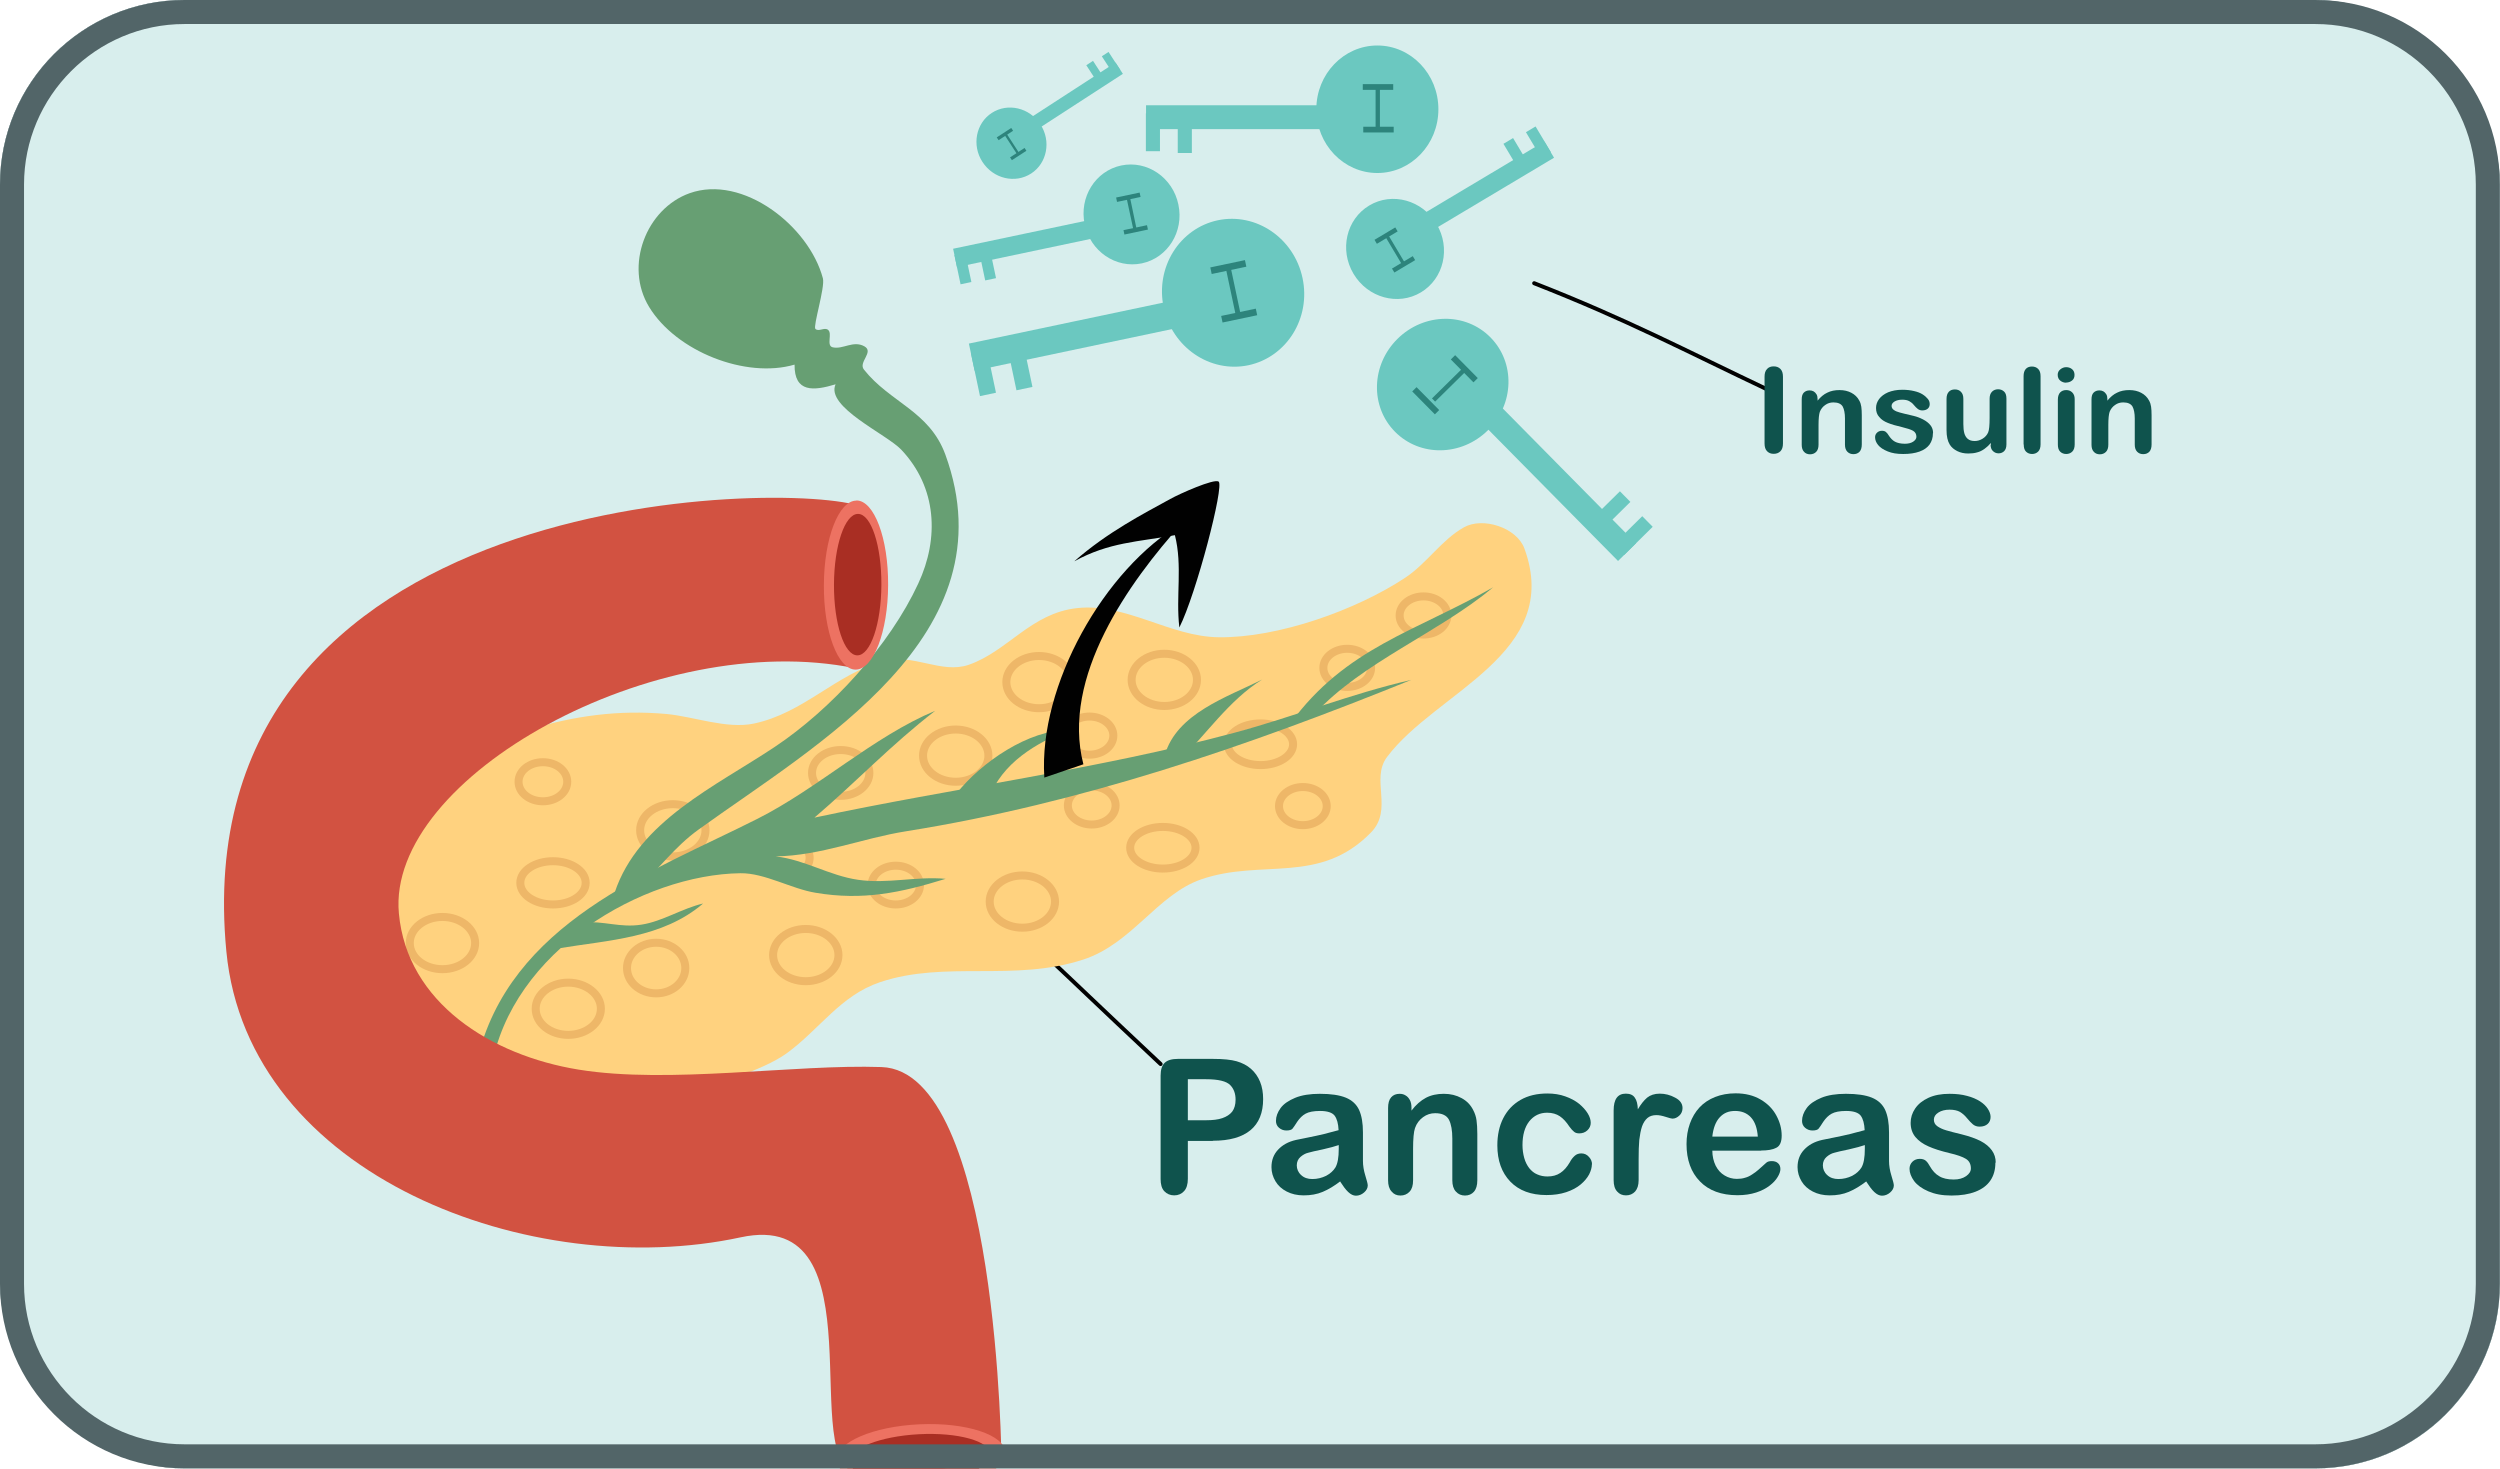
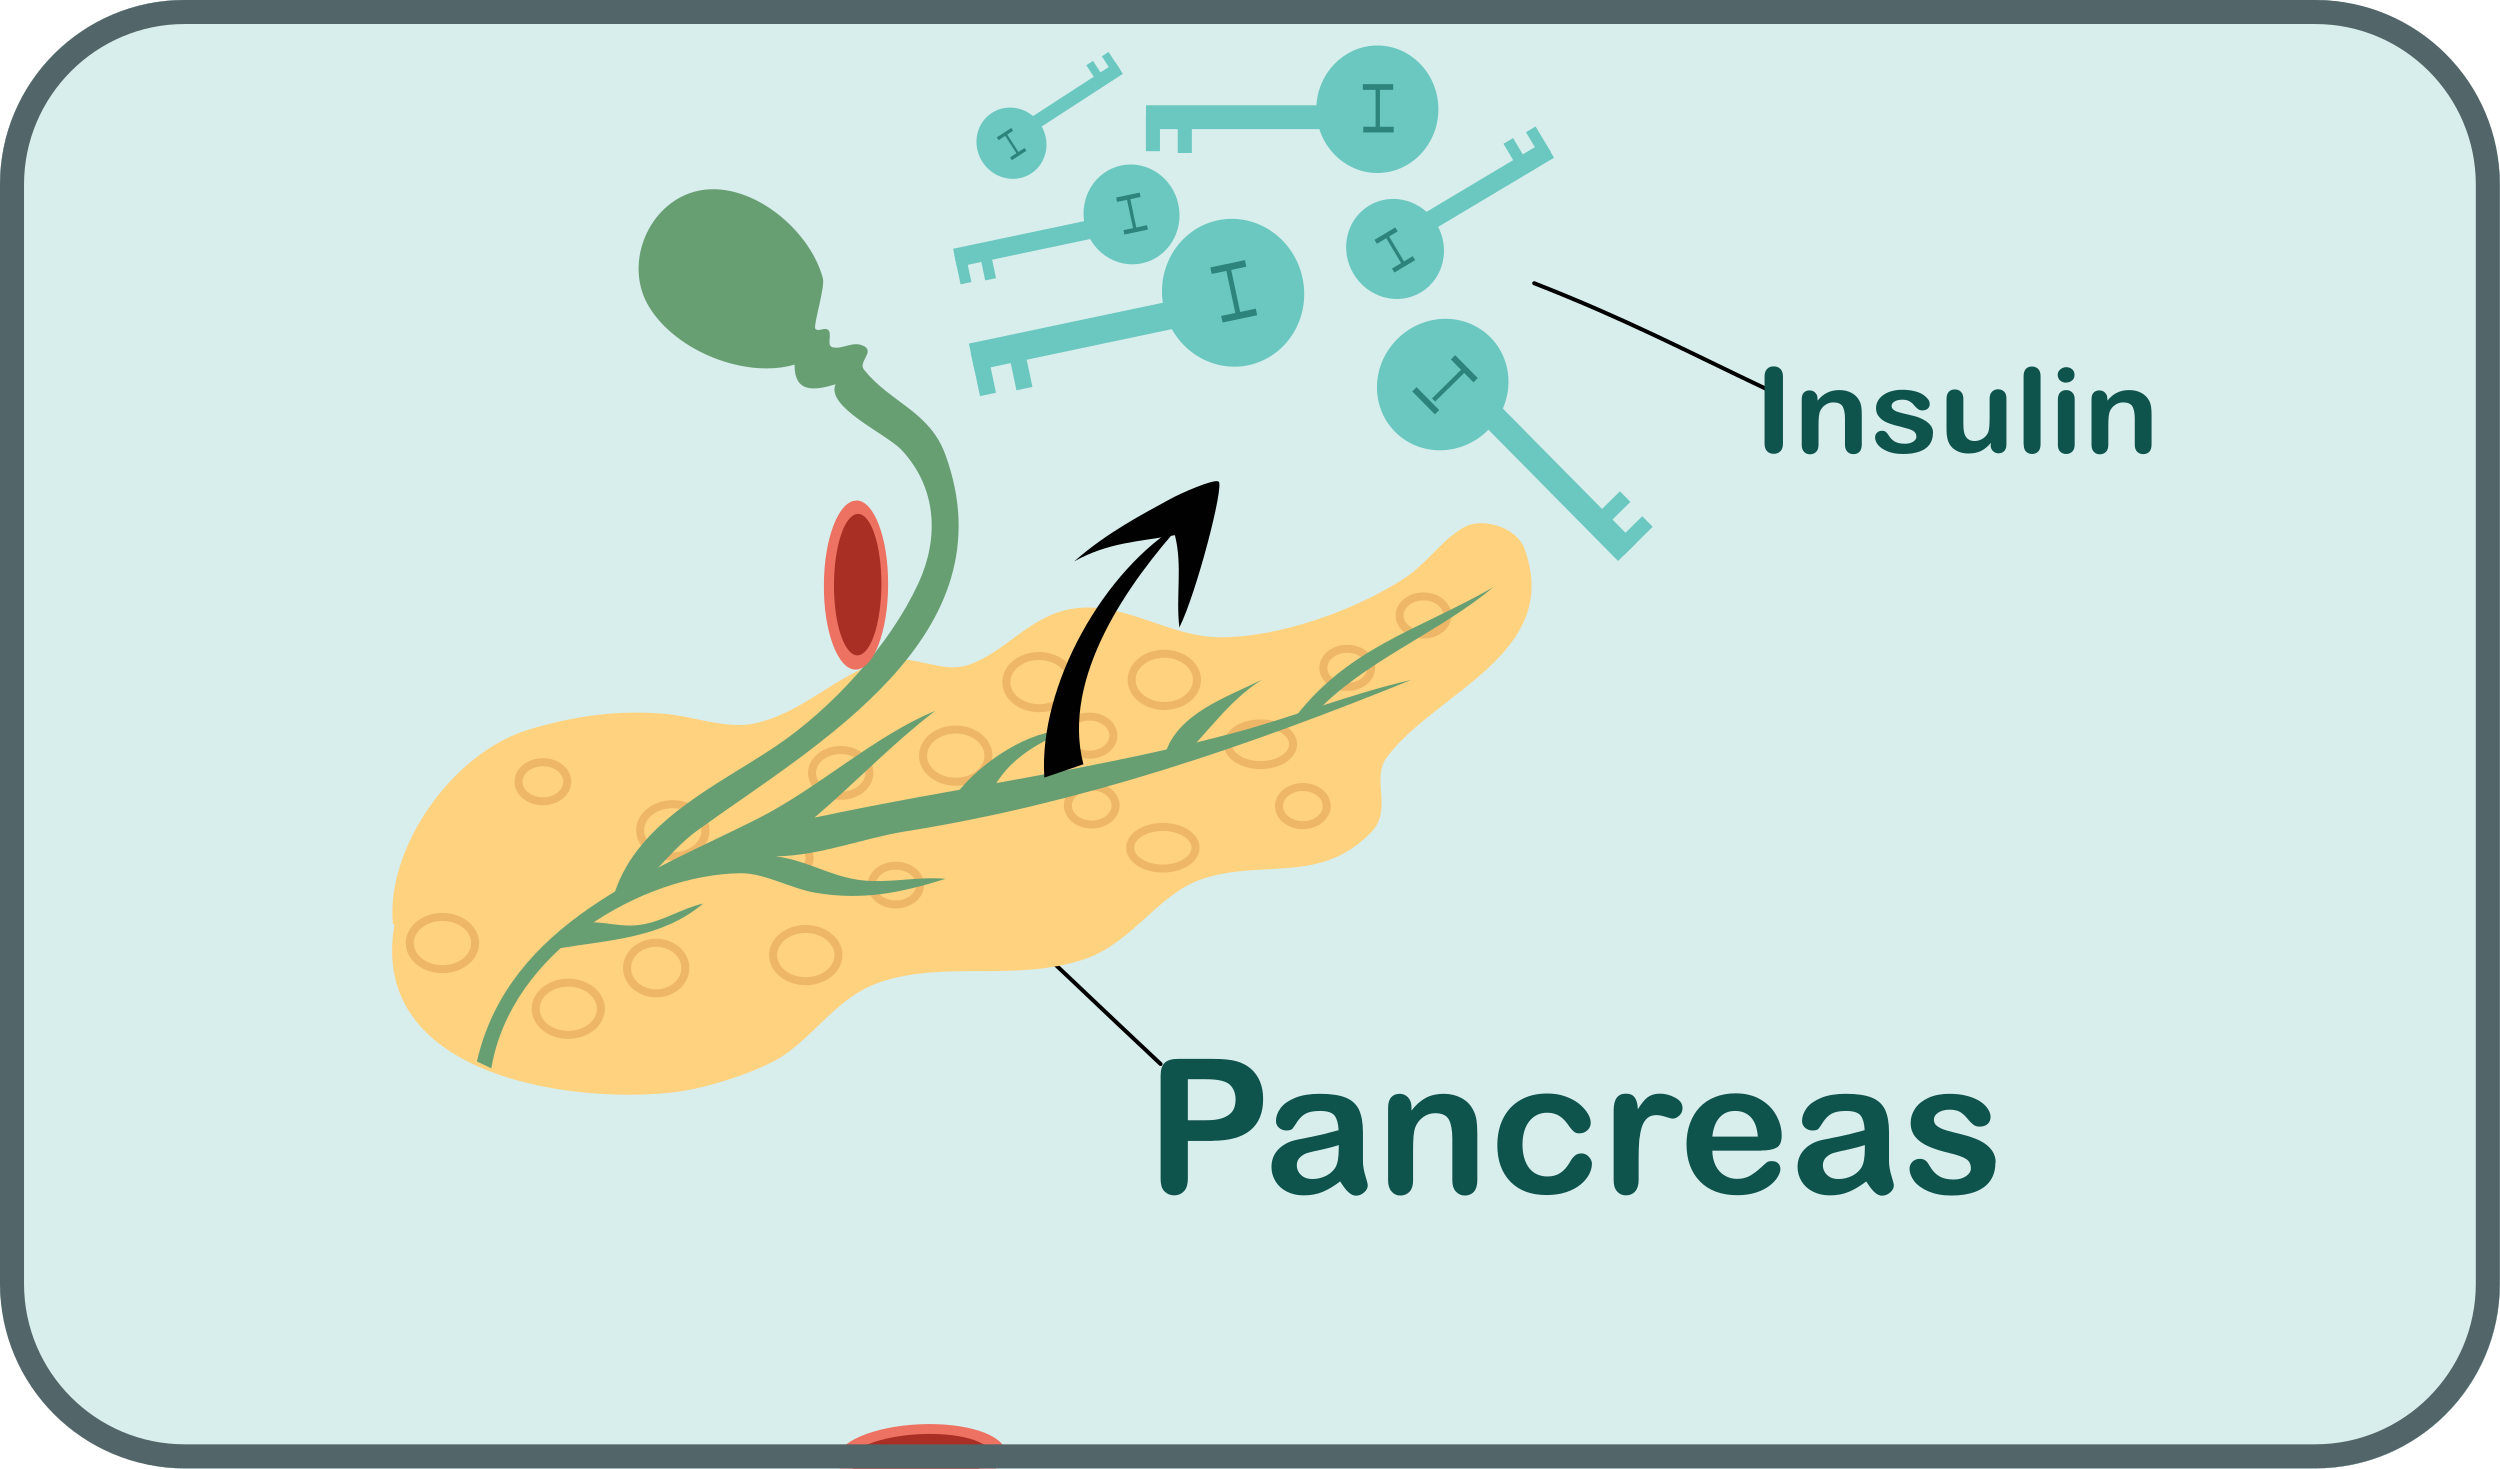
<svg xmlns="http://www.w3.org/2000/svg" id="Layer_1" data-name="Layer 1" viewBox="0 0 156.06 91.67">
  <defs>
    <style>
      .cls-1 {
        clip-path: url(#clippath);
      }

      .cls-2, .cls-3, .cls-4 {
        fill: none;
      }

      .cls-2, .cls-5, .cls-6, .cls-7, .cls-8, .cls-9, .cls-10, .cls-11, .cls-12, .cls-13, .cls-14, .cls-15, .cls-16, .cls-17 {
        stroke-width: 0px;
      }

      .cls-3 {
        stroke: #010101;
        stroke-width: .25px;
      }

      .cls-3, .cls-4 {
        stroke-linecap: round;
        stroke-linejoin: round;
      }

      .cls-4 {
        stroke: #eeb768;
        stroke-width: .5px;
      }

      .cls-5, .cls-6, .cls-7, .cls-8, .cls-9 {
        fill-rule: evenodd;
      }

      .cls-5, .cls-12 {
        fill: #2d847c;
      }

      .cls-6, .cls-11 {
        fill: #6bc8c0;
      }

      .cls-7 {
        fill: #a92e23;
      }

      .cls-8 {
        fill: #d25241;
      }

      .cls-9 {
        fill: #ed7262;
      }

      .cls-10 {
        fill: #526568;
      }

      .cls-13 {
        fill: #0f534d;
      }

      .cls-14 {
        fill: #d8eeed;
      }

      .cls-15 {
        fill: #679f73;
      }

      .cls-16 {
        fill: #ffd27f;
      }

      .cls-17 {
        fill: #010101;
      }
    </style>
    <clipPath id="clippath">
      <rect class="cls-2" x="0" width="156.06" height="91.67" rx="11.52" ry="11.52" />
    </clipPath>
  </defs>
  <g class="cls-1">
    <g>
      <path class="cls-14" d="M11.52.75h133.01c5.95,0,10.77,4.83,10.77,10.77v68.62c0,5.95-4.83,10.77-10.77,10.77H11.52c-5.95,0-10.77-4.83-10.77-10.77V11.52C.75,5.58,5.58.75,11.52.75Z" />
      <path class="cls-10" d="M144.53,1.5c5.53,0,10.02,4.5,10.02,10.02v68.62c0,5.53-4.5,10.02-10.02,10.02H11.52c-5.53,0-10.02-4.5-10.02-10.02V11.52C1.5,6,6,1.5,11.52,1.5h133.01M144.53,0H11.52C5.16,0,0,5.16,0,11.52v68.62c0,6.36,5.16,11.52,11.52,11.52h133.01c6.36,0,11.52-5.16,11.52-11.52V11.52C156.06,5.16,150.9,0,144.53,0h0Z" />
    </g>
    <rect class="cls-14" x="0" width="156.06" height="91.67" rx="11.52" ry="11.52" />
    <path class="cls-3" d="M65.26,59.63c2.24,2.1,2.76,2.63,7.19,6.79" />
    <path class="cls-3" d="M95.77,17.68c5.82,2.28,9.4,4.19,14.74,6.72" />
    <g>
      <path class="cls-16" d="M24.52,57.65c-.42-4.74,3.72-10.66,8.47-12.1,2.88-.87,5.61-1.25,8.62-.98,1.69.16,3.76.95,5.44.6,3.13-.66,5.11-3.08,8.08-3.9,1.88-.51,3.62.82,5.34.23,2.43-.84,3.89-3.23,6.77-3.54,3.05-.33,5.78,1.78,8.83,1.82,3.7.05,8.58-1.69,11.64-3.71,1.35-.89,2.28-2.37,3.67-3.15,1.18-.67,3.3.01,3.78,1.32,2.4,6.57-5.53,8.94-8.58,13.02-1.04,1.39.42,3.27-1.01,4.72-3.22,3.28-6.8,1.61-10.58,2.91-2.75.95-4.31,4.01-7.37,5.01-4.32,1.41-8.59.04-12.68,1.41-2.48.83-3.77,2.94-5.83,4.44-1.49,1.08-4.83,2.12-6.65,2.38-6.1.87-19.52-.69-17.84-10.4" />
      <ellipse class="cls-4" cx="40.96" cy="60.43" rx="1.82" ry="1.58" />
      <path class="cls-4" d="M42,50.2c1.12,0,2.04.73,2.04,1.63s-.91,1.63-2.04,1.63-2.04-.73-2.04-1.63.91-1.63,2.04-1.63Z" />
      <path class="cls-4" d="M33.89,47.58c.84,0,1.52.54,1.52,1.22s-.68,1.22-1.52,1.22-1.52-.54-1.52-1.22.68-1.22,1.52-1.22Z" />
-       <path class="cls-4" d="M34.52,53.76c1.12,0,2.04.6,2.04,1.35s-.91,1.35-2.04,1.35-2.04-.6-2.04-1.35.91-1.35,2.04-1.35Z" />
      <path class="cls-4" d="M50.3,57.99c1.12,0,2.04.73,2.04,1.63s-.91,1.63-2.04,1.63-2.04-.73-2.04-1.63.91-1.63,2.04-1.63Z" />
      <path class="cls-4" d="M35.47,61.34c1.12,0,2.04.73,2.04,1.63s-.91,1.63-2.04,1.63-2.03-.73-2.03-1.63.91-1.63,2.03-1.63Z" />
      <path class="cls-4" d="M27.62,57.24c1.12,0,2.04.73,2.04,1.63s-.91,1.63-2.04,1.63-2.04-.73-2.04-1.63.91-1.63,2.04-1.63Z" />
      <path class="cls-4" d="M52.48,46.82c.99,0,1.79.64,1.79,1.43s-.8,1.43-1.79,1.43-1.79-.64-1.79-1.43.8-1.43,1.79-1.43Z" />
      <ellipse class="cls-4" cx="55.92" cy="55.25" rx="1.51" ry="1.21" />
      <path class="cls-4" d="M49.03,52.34c.83,0,1.51.54,1.51,1.21s-.68,1.21-1.51,1.21-1.51-.54-1.51-1.21.68-1.21,1.51-1.21Z" />
      <path class="cls-4" d="M59.66,45.54c1.12,0,2.04.73,2.04,1.63s-.91,1.63-2.04,1.63-2.04-.73-2.04-1.63.91-1.63,2.04-1.63Z" />
      <path class="cls-4" d="M64.86,40.95c1.12,0,2.04.73,2.04,1.63s-.91,1.63-2.04,1.63-2.04-.73-2.04-1.63.91-1.63,2.04-1.63Z" />
      <path class="cls-4" d="M72.68,40.81c1.12,0,2.04.73,2.04,1.63s-.91,1.63-2.04,1.63-2.04-.73-2.04-1.63.91-1.63,2.04-1.63Z" />
-       <path class="cls-4" d="M63.82,54.65c1.12,0,2.04.73,2.04,1.63s-.91,1.63-2.04,1.63-2.04-.73-2.04-1.63.91-1.63,2.04-1.63Z" />
      <path class="cls-4" d="M78.69,45.16c1.12,0,2.03.58,2.03,1.3s-.91,1.3-2.03,1.3-2.04-.58-2.04-1.3.91-1.3,2.04-1.3Z" />
      <path class="cls-4" d="M72.59,51.62c1.12,0,2.04.58,2.04,1.3s-.91,1.3-2.04,1.3-2.04-.58-2.04-1.3.91-1.3,2.04-1.3Z" />
      <path class="cls-4" d="M68.15,49.09c.82,0,1.49.53,1.49,1.19s-.67,1.19-1.49,1.19-1.49-.53-1.49-1.19.67-1.19,1.49-1.19Z" />
      <path class="cls-4" d="M84.1,40.5c.82,0,1.49.53,1.49,1.19s-.67,1.19-1.49,1.19-1.49-.53-1.49-1.19.67-1.19,1.49-1.19Z" />
      <path class="cls-4" d="M68.01,44.73c.82,0,1.49.53,1.49,1.19s-.67,1.19-1.49,1.19-1.49-.53-1.49-1.19.67-1.19,1.49-1.19Z" />
      <path class="cls-4" d="M81.33,49.13c.82,0,1.49.53,1.49,1.19s-.67,1.19-1.49,1.19-1.49-.53-1.49-1.19.67-1.19,1.49-1.19Z" />
      <path class="cls-4" d="M88.86,37.23c.82,0,1.49.53,1.49,1.19s-.67,1.19-1.49,1.19-1.49-.53-1.49-1.19.67-1.19,1.49-1.19Z" />
      <path class="cls-15" d="M29.77,66.26c1.99-8.68,10.89-11.8,17.52-15.15,3.8-1.92,7.23-5.13,11.09-6.74-2.73,2.1-4.95,4.46-7.54,6.67,8.66-1.85,17.71-3.01,26.22-5.3,3.72-1,7.25-2.43,11.04-3.3-10.24,4.15-20.57,7.7-31.53,9.45-2.77.44-5.31,1.52-8.15,1.57,1.8.2,3.35,1.2,5.14,1.46,1.83.27,3.63-.23,5.47-.06-2.81.87-5.16,1.37-8.12.87-1.52-.25-3.18-1.24-4.69-1.22-6.07.08-14.31,4.82-15.55,12.18" />
      <path class="cls-15" d="M61.73,49.84c.82-2.21,2.94-3.47,5.02-4.28-2.54-.02-5.52,2.05-7.02,3.95" />
      <path class="cls-15" d="M72.71,47.14c.74-2.61,3.91-3.63,6.08-4.72-2.09,1.29-3.54,3.5-5.29,5.19" />
      <path class="cls-15" d="M80.55,45.16c3.46-4.74,7.82-5.73,12.66-8.5-3.41,2.85-8.16,4.67-11.13,7.89" />
      <path class="cls-15" d="M36.33,57.58c1.38-.11,2.37.35,3.71.14,1.31-.2,2.53-1.01,3.85-1.32-2.53,2.17-5.9,2.28-9.02,2.8" />
      <path class="cls-15" d="M39.86,55.39c1.33-1.19,2.24-2.52,3.74-3.6,7.33-5.3,19.54-12.1,15.41-23.42-1-2.72-3.45-3.24-5.08-5.3-.37-.46.65-1.1.03-1.45-.7-.39-1.34.21-1.98.06-.42-.1,0-.86-.29-1.09-.23-.18-.58.14-.79-.06-.16-.15.61-2.59.47-3.15-.87-3.28-5.01-6.5-8.32-5.32-2.72.97-4.09,4.54-2.53,7.1,1.7,2.79,6.05,4.49,9.08,3.6-.02,1.77,1.2,1.64,2.56,1.23-.64,1.41,3.18,3.11,4.1,4.08,2.23,2.36,2.38,5.53,1.06,8.36-1.79,3.87-5.44,7.85-8.95,10.19-3.65,2.44-8.52,4.63-10,9.1" />
    </g>
    <g>
-       <path class="cls-8" d="M62.51,91.34s-7.14.7-8.88.61c-4.02-.2,1.48-16.63-7.4-14.71-12.99,2.8-30.75-3.76-32.1-17.85-2.79-29.11,35.25-29.44,39.66-27.76.97.37.96,10.36-.43,10.08-12.38-2.52-29.25,6.79-28.46,15.31.51,5.57,5.74,8.86,11.22,9.75,5.67.92,13.47-.35,18.91-.16,7.32.25,7.49,24.72,7.49,24.72Z" />
      <path class="cls-9" d="M53.46,31.24c1.11,0,2,2.37,1.98,5.29-.01,2.91-.92,5.27-2.03,5.27-1.11,0-2-2.37-1.98-5.28.01-2.91.92-5.27,2.03-5.27Z" />
      <path class="cls-9" d="M52.23,91.15c-.05-1.11,2.27-2.11,5.18-2.24,2.91-.13,5.31.66,5.36,1.77.05,1.11-2.27,2.11-5.18,2.24s-5.31-.66-5.36-1.77Z" />
      <path class="cls-7" d="M53.56,32.08c.82,0,1.47,1.98,1.46,4.42-.01,2.44-.68,4.41-1.5,4.41-.82,0-1.47-1.98-1.46-4.42.01-2.44.68-4.41,1.5-4.41Z" />
      <path class="cls-7" d="M61.85,90.78c.04.82-1.9,1.58-4.33,1.71-2.44.13-4.44-.43-4.49-1.25-.04-.82,1.9-1.58,4.33-1.71,2.44-.13,4.44.43,4.49,1.25Z" />
    </g>
    <g>
      <path class="cls-6" d="M87.08,26.95c-1.56-1.58-1.49-4.17.16-5.8,1.65-1.63,4.24-1.67,5.8-.09,1.56,1.58,1.49,4.17-.16,5.8-1.65,1.63-4.24,1.67-5.8.09Z" />
      <rect class="cls-12" x="88.8" y="24.01" width=".38" height="2.01" transform="translate(8.11 69.76) rotate(-44.65)" />
      <path class="cls-6" d="M85.98,2.84c2.1,0,3.81,1.78,3.81,3.98s-1.71,3.98-3.81,3.98-3.81-1.78-3.81-3.98,1.71-3.98,3.81-3.98Z" />
      <rect class="cls-11" x="71.54" y="6.57" width="12.86" height="1.49" />
      <rect class="cls-11" x="73.52" y="7.18" width=".88" height="2.37" />
      <rect class="cls-11" x="71.53" y="7.07" width=".88" height="2.37" />
      <rect class="cls-12" x="85.07" y="5.25" width="1.9" height=".36" />
      <rect class="cls-12" x="85.1" y="7.91" width="1.9" height=".36" />
      <rect class="cls-12" x="85.87" y="5.48" width=".27" height="2.49" />
      <path class="cls-6" d="M69.99,10.33c1.62-.34,3.22.75,3.57,2.44.36,1.69-.67,3.33-2.28,3.67-1.62.34-3.22-.75-3.57-2.44-.36-1.69.67-3.33,2.28-3.67Z" />
      <rect class="cls-11" x="59.51" y="14.48" width="10.1" height="1.17" transform="translate(-1.72 13.63) rotate(-11.9)" />
      <rect class="cls-11" x="61.3" y="15.59" width=".69" height="1.86" transform="translate(-2.08 13.06) rotate(-11.89)" />
      <rect class="cls-11" x="59.76" y="15.83" width=".69" height="1.86" transform="translate(-2.16 12.75) rotate(-11.89)" />
      <rect class="cls-12" x="69.69" y="12.17" width="1.5" height=".28" transform="translate(-1.03 14.78) rotate(-11.89)" />
      <rect class="cls-12" x="70.15" y="14.21" width="1.5" height=".28" transform="translate(-1.44 14.94) rotate(-11.91)" />
      <polygon class="cls-5" points="70.33 12.38 70.54 12.33 70.94 14.25 70.74 14.29 70.33 12.38" />
      <path class="cls-6" d="M76.02,13.75c2.39-.5,4.76,1.11,5.29,3.61.53,2.5-.99,4.93-3.38,5.44-2.39.5-4.76-1.11-5.29-3.61-.53-2.5.99-4.93,3.38-5.44Z" />
      <rect class="cls-11" x="60.5" y="19.89" width="14.94" height="1.73" transform="translate(-2.82 14.46) rotate(-11.9)" />
      <rect class="cls-11" x="63.16" y="21.53" width="1.02" height="2.76" transform="translate(-3.36 13.62) rotate(-11.9)" />
      <rect class="cls-11" x="60.88" y="21.89" width="1.02" height="2.76" transform="translate(-3.48 13.16) rotate(-11.9)" />
      <rect class="cls-12" x="75.57" y="16.47" width="2.21" height=".42" transform="translate(-1.79 16.16) rotate(-11.9)" />
      <rect class="cls-12" x="76.25" y="19.49" width="2.21" height=".42" transform="translate(-2.4 16.36) rotate(-11.89)" />
      <rect class="cls-12" x="76.82" y="16.71" width=".31" height="2.89" transform="translate(-2.09 16.36) rotate(-11.97)" />
      <path class="cls-6" d="M88.7,18.25c-1.43.86-3.32.34-4.21-1.16-.89-1.5-.45-3.4.98-4.26,1.43-.86,3.32-.34,4.21,1.16.89,1.5.45,3.4-.98,4.26Z" />
      <rect class="cls-11" x="87.24" y="11.36" width="10.19" height="1.18" transform="translate(6.92 49.01) rotate(-30.83)" />
      <rect class="cls-11" x="94.29" y="8.67" width=".7" height="1.88" transform="translate(8.42 49.81) rotate(-30.8)" />
      <rect class="cls-11" x="95.69" y="7.94" width=".7" height="1.88" transform="translate(9.01 50.46) rotate(-30.82)" />
      <rect class="cls-12" x="86.87" y="16.36" width="1.51" height=".29" transform="translate(3.92 47.25) rotate(-30.84)" />
      <rect class="cls-12" x="85.77" y="14.57" width="1.51" height=".29" transform="translate(4.69 46.43) rotate(-30.84)" />
      <rect class="cls-12" x="87" y="14.63" width=".21" height="1.97" transform="translate(4.28 46.78) rotate(-30.78)" />
      <rect class="cls-11" x="96.02" y="22.87" width="1.57" height="13.54" transform="translate(7.1 76.58) rotate(-44.64)" />
      <rect class="cls-11" x="99.31" y="31.4" width="2.5" height=".93" transform="translate(6.6 79.83) rotate(-44.62)" />
      <rect class="cls-11" x="100.7" y="32.97" width="2.5" height=".93" transform="translate(5.91 81.26) rotate(-44.63)" />
      <rect class="cls-12" x="91.21" y="22.01" width=".38" height="2.01" transform="translate(10.21 70.88) rotate(-44.65)" />
      <rect class="cls-12" x="89.11" y="23.92" width="2.62" height=".28" transform="translate(9.13 70.38) rotate(-44.58)" />
      <path class="cls-6" d="M64.37,10.83c-1,.65-2.36.33-3.04-.72-.68-1.04-.41-2.42.58-3.06,1-.65,2.36-.33,3.04.72.68,1.04.41,2.42-.58,3.06Z" />
      <rect class="cls-11" x="63.17" y="5.82" width="7.28" height=".84" transform="translate(7.36 37.35) rotate(-32.96)" />
      <rect class="cls-11" x="68.14" y="3.83" width=".5" height="1.34" transform="translate(8.56 37.94) rotate(-32.97)" />
      <rect class="cls-11" x="69.11" y="3.27" width=".5" height="1.34" transform="translate(9.02 38.38) rotate(-32.97)" />
      <rect class="cls-12" x="63.02" y="9.51" width="1.08" height=".21" transform="translate(5 36.13) rotate(-32.96)" />
      <rect class="cls-12" x="62.19" y="8.26" width="1.08" height=".21" transform="translate(5.56 35.51) rotate(-32.99)" />
      <rect class="cls-12" x="63.09" y="8.29" width=".15" height="1.41" transform="translate(5.27 35.8) rotate(-32.95)" />
    </g>
    <g>
      <path class="cls-13" d="M75.71,71.22h-1.56v2.37c0,.34-.08.6-.24.77s-.36.26-.61.26-.46-.09-.62-.26c-.16-.17-.23-.43-.23-.76v-6.46c0-.37.09-.64.26-.8.17-.16.44-.24.82-.24h2.18c.65,0,1.14.05,1.49.15.34.1.64.25.89.47s.44.49.57.81c.13.32.19.68.19,1.08,0,.85-.26,1.5-.79,1.94-.53.44-1.31.66-2.35.66ZM75.3,67.37h-1.15v2.56h1.15c.4,0,.74-.04,1-.13s.47-.22.62-.41c.14-.19.21-.44.21-.75,0-.37-.11-.67-.33-.9-.24-.25-.75-.37-1.51-.37Z" />
      <path class="cls-13" d="M83.67,73.74c-.38.29-.74.51-1.1.66-.35.15-.75.22-1.19.22-.4,0-.75-.08-1.06-.24s-.54-.37-.7-.64c-.16-.27-.25-.56-.25-.88,0-.43.13-.79.41-1.09s.64-.5,1.12-.61c.1-.02.35-.07.74-.15.39-.08.73-.15,1.01-.22.28-.07.58-.15.91-.24-.02-.41-.1-.71-.25-.91-.15-.19-.45-.29-.91-.29-.4,0-.7.06-.9.17-.2.11-.37.28-.52.5-.14.22-.24.37-.3.44-.06.07-.19.11-.38.11-.18,0-.33-.06-.46-.17-.13-.11-.19-.26-.19-.43,0-.27.1-.54.29-.8s.5-.47.91-.64c.41-.17.93-.25,1.54-.25.69,0,1.23.08,1.62.24.39.16.67.42.83.77s.24.82.24,1.4c0,.37,0,.68,0,.93,0,.26,0,.54,0,.85,0,.29.05.6.15.92.1.32.15.52.15.61,0,.16-.08.31-.23.44-.15.13-.32.2-.51.2-.16,0-.32-.08-.48-.23s-.32-.37-.5-.65ZM83.57,71.48c-.23.08-.56.17-1,.27-.44.09-.74.16-.91.21-.17.04-.33.13-.48.26-.15.13-.23.31-.23.53s.09.44.27.6c.18.17.41.25.7.25.31,0,.59-.07.86-.2.26-.14.45-.31.58-.52.14-.24.21-.62.21-1.17v-.22Z" />
      <path class="cls-13" d="M88.11,69.14v.19c.27-.36.58-.63.9-.8s.7-.25,1.12-.25.78.09,1.11.27.57.43.73.76c.1.19.17.4.2.62.03.22.05.5.05.85v2.9c0,.31-.07.55-.21.71-.14.16-.33.24-.56.24s-.42-.08-.57-.25c-.15-.16-.22-.4-.22-.7v-2.6c0-.51-.07-.91-.21-1.18-.14-.27-.43-.41-.86-.41-.28,0-.53.08-.76.25-.23.17-.4.39-.5.68-.08.23-.12.67-.12,1.3v1.96c0,.32-.07.55-.22.71-.15.16-.34.24-.57.24s-.41-.08-.55-.25c-.15-.16-.22-.4-.22-.7v-4.51c0-.3.06-.52.19-.67.13-.15.31-.22.53-.22.14,0,.26.03.37.1.11.06.2.16.27.29.07.13.1.29.1.47Z" />
      <path class="cls-13" d="M99.37,72.69c0,.19-.06.4-.17.62-.12.22-.29.43-.53.63-.24.2-.54.36-.9.48-.36.12-.77.18-1.23.18-.97,0-1.72-.28-2.26-.84-.54-.56-.81-1.32-.81-2.26,0-.64.12-1.21.37-1.7s.61-.87,1.08-1.14c.47-.27,1.03-.4,1.68-.4.4,0,.78.06,1.11.18.34.12.62.27.86.46.23.19.41.39.54.6s.19.41.19.59-.07.34-.21.47c-.14.13-.31.19-.51.19-.13,0-.24-.03-.32-.1-.09-.07-.18-.17-.29-.32-.19-.29-.39-.51-.6-.65-.21-.14-.47-.22-.79-.22-.46,0-.83.18-1.12.54-.28.36-.42.85-.42,1.48,0,.29.04.56.11.81.07.25.18.46.31.63.14.17.3.31.5.39.2.09.41.13.64.13.31,0,.58-.07.8-.22.22-.14.42-.37.59-.66.09-.18.2-.31.31-.41.11-.1.25-.15.41-.15.19,0,.35.07.48.22.13.14.19.3.19.46Z" />
      <path class="cls-13" d="M102.29,72.37v1.3c0,.32-.08.55-.22.71-.15.16-.34.24-.57.24s-.41-.08-.55-.24c-.15-.16-.22-.4-.22-.71v-4.35c0-.7.25-1.05.76-1.05.26,0,.45.08.56.25.12.16.18.41.19.73.19-.32.38-.56.58-.73.2-.16.46-.25.79-.25s.65.08.96.25c.31.16.46.38.46.65,0,.19-.07.35-.2.47-.13.12-.27.19-.43.19-.06,0-.2-.04-.42-.11-.22-.07-.41-.11-.58-.11-.23,0-.42.06-.56.18-.14.12-.26.3-.34.53-.08.24-.13.52-.17.84-.03.33-.04.72-.04,1.19Z" />
      <path class="cls-13" d="M109.95,71.83h-3.06c0,.35.08.67.21.94.14.27.32.47.56.61.23.14.49.21.76.21.19,0,.36-.02.51-.07.16-.04.3-.11.45-.21.14-.09.28-.19.4-.3.12-.11.28-.25.48-.43.08-.07.19-.1.34-.1.16,0,.29.04.39.13.1.09.15.21.15.37,0,.14-.06.31-.17.49-.11.19-.28.37-.5.54-.22.17-.5.32-.84.43-.34.11-.73.17-1.17.17-1,0-1.79-.29-2.34-.86-.56-.57-.84-1.35-.84-2.33,0-.46.07-.89.21-1.28.14-.39.34-.73.6-1.01.26-.28.59-.5.97-.65s.81-.23,1.28-.23c.61,0,1.13.13,1.57.39.44.26.76.59.98,1,.22.41.33.82.33,1.25,0,.39-.11.65-.34.76-.23.12-.54.17-.95.17ZM106.9,70.95h2.83c-.04-.53-.18-.93-.43-1.2s-.58-.4-.99-.4-.71.13-.96.4c-.25.27-.4.67-.46,1.19Z" />
      <path class="cls-13" d="M116.51,73.74c-.38.29-.74.51-1.1.66-.35.15-.75.22-1.19.22-.4,0-.75-.08-1.06-.24s-.54-.37-.7-.64c-.16-.27-.25-.56-.25-.88,0-.43.13-.79.41-1.09s.64-.5,1.12-.61c.1-.02.35-.07.74-.15.39-.08.73-.15,1.01-.22.28-.07.58-.15.91-.24-.02-.41-.1-.71-.25-.91-.15-.19-.45-.29-.91-.29-.4,0-.7.06-.9.17-.2.11-.37.28-.52.5-.14.22-.24.37-.3.44-.06.07-.19.11-.38.11-.18,0-.33-.06-.46-.17-.13-.11-.19-.26-.19-.43,0-.27.1-.54.29-.8s.5-.47.91-.64c.41-.17.93-.25,1.54-.25.69,0,1.23.08,1.62.24.39.16.67.42.83.77s.24.82.24,1.4c0,.37,0,.68,0,.93,0,.26,0,.54,0,.85,0,.29.05.6.15.92.1.32.15.52.15.61,0,.16-.08.31-.23.44-.15.13-.32.2-.51.2-.16,0-.32-.08-.48-.23s-.32-.37-.5-.65ZM116.41,71.48c-.23.08-.56.17-1,.27-.44.09-.74.16-.91.21-.17.04-.33.13-.48.26-.15.13-.23.31-.23.53s.09.44.27.6c.18.17.41.25.7.25.31,0,.59-.07.86-.2.26-.14.45-.31.58-.52.14-.24.21-.62.21-1.17v-.22Z" />
      <path class="cls-13" d="M124.56,72.58c0,.43-.1.8-.31,1.11-.21.31-.52.54-.93.7s-.91.24-1.5.24-1.04-.09-1.44-.26c-.4-.17-.7-.39-.89-.64-.19-.26-.29-.52-.29-.77,0-.17.06-.32.18-.44.12-.12.28-.18.46-.18.16,0,.29.04.38.12s.17.19.25.34c.16.28.35.49.58.62.22.14.53.21.91.21.31,0,.57-.07.77-.21s.3-.3.3-.48c0-.27-.1-.47-.31-.6-.21-.13-.55-.25-1.03-.36-.54-.13-.98-.27-1.31-.42-.34-.15-.61-.34-.81-.58-.2-.24-.3-.54-.3-.89,0-.31.09-.61.28-.89.19-.28.46-.5.83-.67.37-.17.8-.25,1.32-.25.4,0,.77.04,1.09.13.32.08.59.2.81.34.22.14.38.3.49.47.11.17.17.34.17.5,0,.18-.06.33-.18.44-.12.11-.29.17-.51.17-.16,0-.3-.05-.41-.14-.11-.09-.24-.23-.39-.41-.12-.15-.26-.27-.42-.37-.16-.09-.38-.14-.65-.14s-.52.06-.7.18c-.19.12-.28.27-.28.45,0,.16.07.3.21.4.14.1.32.19.56.26.23.07.55.15.96.25.48.12.88.26,1.19.42.31.16.54.36.7.58.16.22.24.48.24.76Z" />
    </g>
    <g>
      <path class="cls-13" d="M110.15,27.68v-4.16c0-.22.05-.38.16-.49.1-.11.24-.16.41-.16s.31.05.42.16c.11.11.16.27.16.49v4.16c0,.22-.05.38-.16.49s-.25.16-.42.16-.3-.05-.41-.16c-.11-.11-.16-.27-.16-.49Z" />
      <path class="cls-13" d="M113.46,24.89v.12c.19-.23.39-.4.61-.5.22-.11.47-.16.76-.16s.53.06.74.17.38.27.49.48c.07.12.11.25.13.39.02.14.03.32.03.53v1.83c0,.2-.05.35-.14.45-.1.1-.22.15-.38.15s-.28-.05-.38-.15c-.1-.1-.15-.25-.15-.44v-1.64c0-.32-.05-.57-.14-.74-.1-.17-.29-.26-.58-.26-.19,0-.36.05-.51.16-.15.1-.27.25-.34.43-.05.15-.08.42-.08.82v1.23c0,.2-.05.35-.15.45-.1.1-.23.15-.38.15s-.28-.05-.37-.15c-.1-.1-.15-.25-.15-.44v-2.84c0-.19.04-.33.13-.42s.21-.14.36-.14c.09,0,.18.02.25.06.07.04.13.1.18.18s.07.18.07.3Z" />
      <path class="cls-13" d="M120.66,27.05c0,.27-.07.5-.21.7-.14.19-.35.34-.63.44-.28.1-.61.15-1.01.15s-.7-.05-.97-.16c-.27-.11-.47-.24-.6-.4-.13-.16-.19-.32-.19-.49,0-.11.04-.2.12-.28s.19-.12.31-.12c.11,0,.2.03.25.08.06.05.12.12.17.21.11.17.24.31.39.39s.36.13.62.13c.21,0,.38-.04.52-.13.13-.09.2-.19.2-.3,0-.17-.07-.3-.21-.38-.14-.08-.37-.15-.69-.23-.36-.08-.66-.17-.88-.26-.23-.09-.41-.21-.54-.37-.14-.15-.2-.34-.2-.56,0-.2.06-.38.19-.56.13-.17.31-.31.56-.42.25-.1.54-.16.89-.16.27,0,.52.03.73.08.22.05.4.12.54.21.14.09.25.19.33.29s.11.21.11.32c0,.11-.04.21-.12.28-.08.07-.2.11-.34.11-.11,0-.2-.03-.28-.09-.08-.06-.16-.14-.26-.26-.08-.1-.17-.17-.28-.23-.11-.06-.25-.09-.44-.09s-.35.04-.47.11c-.13.08-.19.17-.19.28,0,.1.05.19.14.25.09.07.22.12.37.16.16.04.37.1.65.16.33.07.59.16.8.27s.36.23.47.37.16.3.16.48Z" />
      <path class="cls-13" d="M124.28,27.78v-.13c-.13.15-.26.27-.4.37s-.29.18-.46.22c-.16.05-.35.07-.56.07-.25,0-.48-.05-.68-.15-.2-.1-.36-.23-.47-.41-.13-.21-.2-.51-.2-.9v-1.95c0-.2.05-.34.14-.44s.22-.15.38-.15.29.05.38.15c.1.1.15.24.15.44v1.57c0,.23.02.42.06.57.04.15.12.28.22.36.11.09.25.13.43.13s.34-.05.5-.15c.16-.1.27-.23.34-.39.06-.14.09-.44.09-.91v-1.19c0-.19.05-.34.15-.44.1-.1.23-.15.38-.15s.28.05.38.15.14.24.14.44v2.85c0,.19-.05.33-.14.42-.09.09-.21.14-.35.14s-.26-.05-.36-.15-.14-.23-.14-.41Z" />
      <path class="cls-13" d="M126.32,27.74v-4.26c0-.2.05-.35.14-.45.09-.1.22-.15.38-.15s.29.05.39.15c.1.1.15.25.15.45v4.26c0,.2-.05.35-.15.45-.1.1-.23.15-.38.15s-.28-.05-.38-.15c-.1-.1-.14-.25-.14-.44Z" />
      <path class="cls-13" d="M128.99,23.89c-.15,0-.27-.04-.38-.13-.1-.08-.16-.2-.16-.36,0-.14.05-.25.16-.34.11-.09.23-.14.37-.14s.26.04.36.12.16.2.16.36-.05.27-.15.35-.22.13-.37.13ZM129.51,24.9v2.84c0,.2-.05.35-.15.45-.1.1-.23.15-.38.15s-.28-.05-.38-.15c-.1-.1-.14-.25-.14-.44v-2.81c0-.19.05-.34.14-.44.1-.1.22-.15.38-.15s.28.05.38.15c.1.1.15.24.15.41Z" />
      <path class="cls-13" d="M131.55,24.89v.12c.19-.23.39-.4.61-.5.22-.11.47-.16.76-.16s.53.06.74.17.38.27.49.48c.07.12.11.25.13.39.02.14.03.32.03.53v1.83c0,.2-.05.35-.14.45-.1.1-.22.15-.38.15s-.28-.05-.38-.15c-.1-.1-.15-.25-.15-.44v-1.64c0-.32-.05-.57-.14-.74-.1-.17-.29-.26-.58-.26-.19,0-.36.05-.51.16-.15.1-.27.25-.34.43-.05.15-.08.42-.08.82v1.23c0,.2-.05.35-.15.45-.1.1-.23.15-.38.15s-.28-.05-.37-.15c-.1-.1-.15-.25-.15-.44v-2.84c0-.19.04-.33.13-.42s.21-.14.36-.14c.09,0,.18.02.25.06.07.04.13.1.18.18s.07.18.07.3Z" />
    </g>
    <g>
      <path class="cls-17" d="M73.39,33.4c-2.36.43-4.15.44-6.33,1.64,2.08-1.83,4.34-2.98,5.99-3.89.61-.34,2.73-1.28,3.02-1.09.37.24-1.39,7-2.45,9.11-.23-1.94.21-3.85-.28-5.77" />
      <path class="cls-17" d="M65.19,48.51c-.36-5.7,3.72-12.99,8.6-15.85-3.28,3.64-7.57,9.6-6.16,15.05l-2.44.83" />
    </g>
  </g>
  <path class="cls-10" d="M144.53,1.5c5.53,0,10.02,4.5,10.02,10.02v68.62c0,5.53-4.5,10.02-10.02,10.02H11.52c-5.53,0-10.02-4.5-10.02-10.02V11.52C1.5,6,6,1.5,11.52,1.5h133.01M144.53,0H11.52C5.16,0,0,5.16,0,11.52v68.62c0,6.36,5.16,11.52,11.52,11.52h133.01c6.36,0,11.52-5.16,11.52-11.52V11.52C156.06,5.16,150.9,0,144.53,0h0Z" />
</svg>